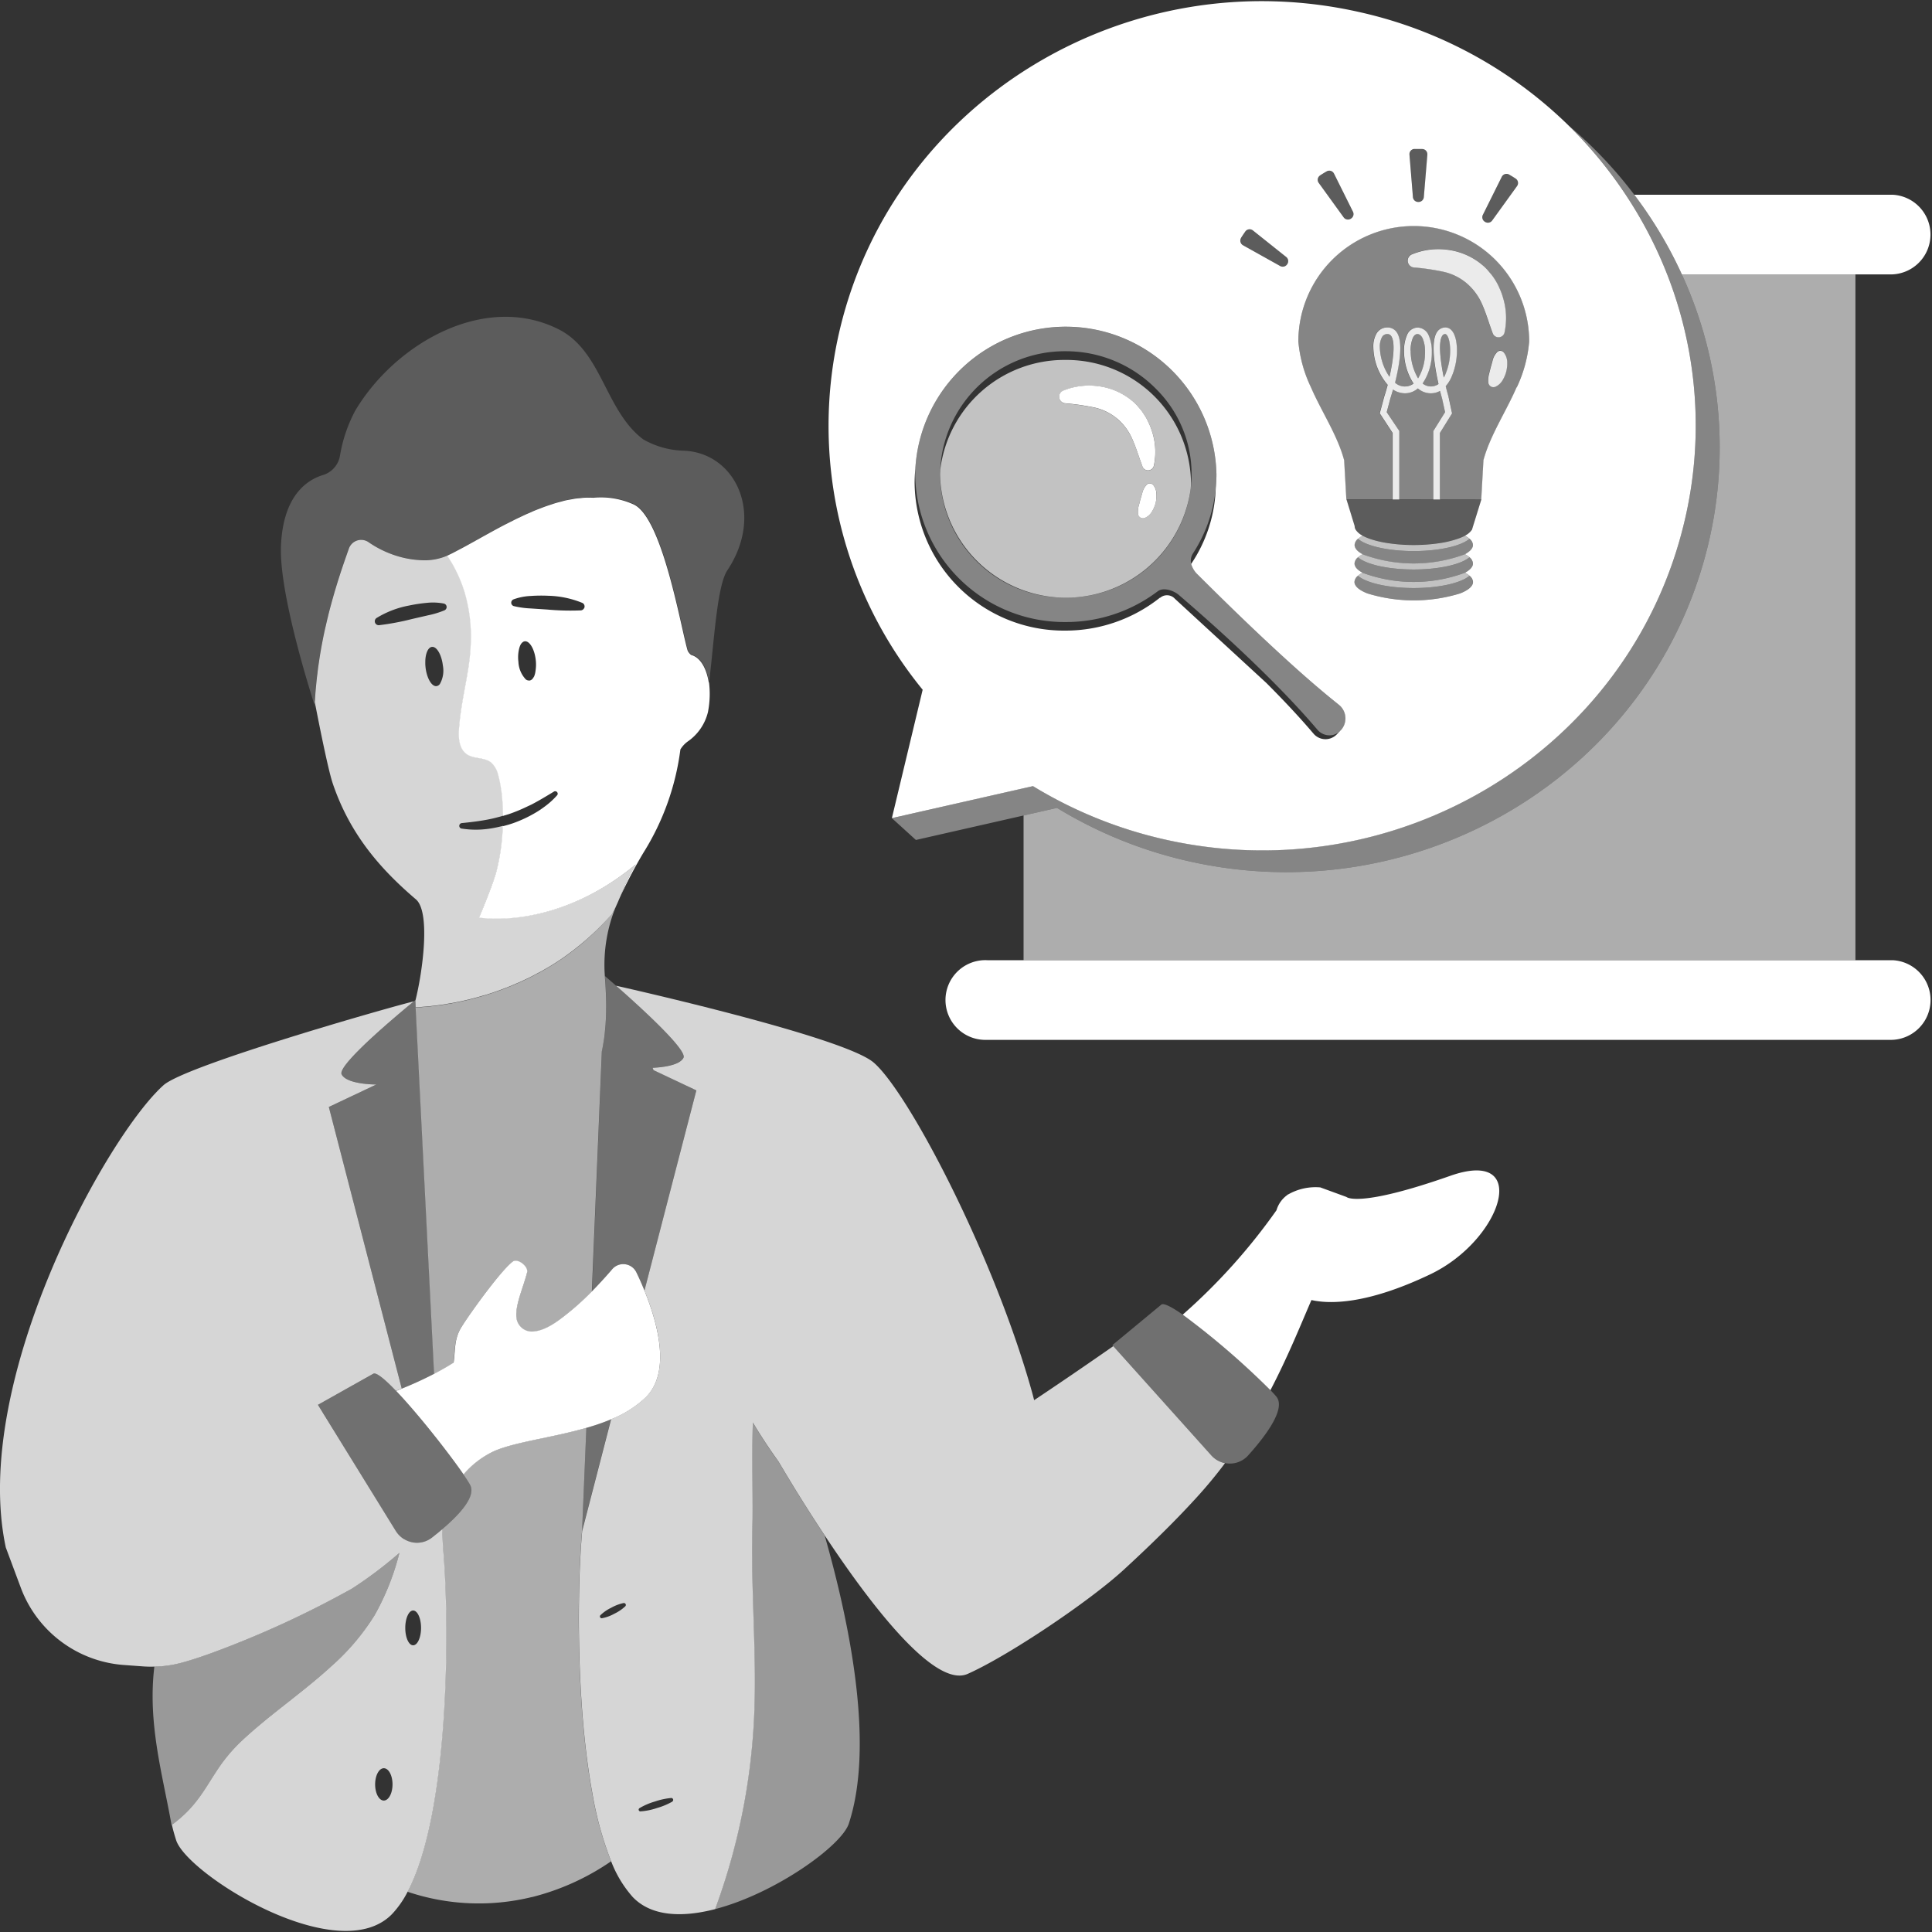
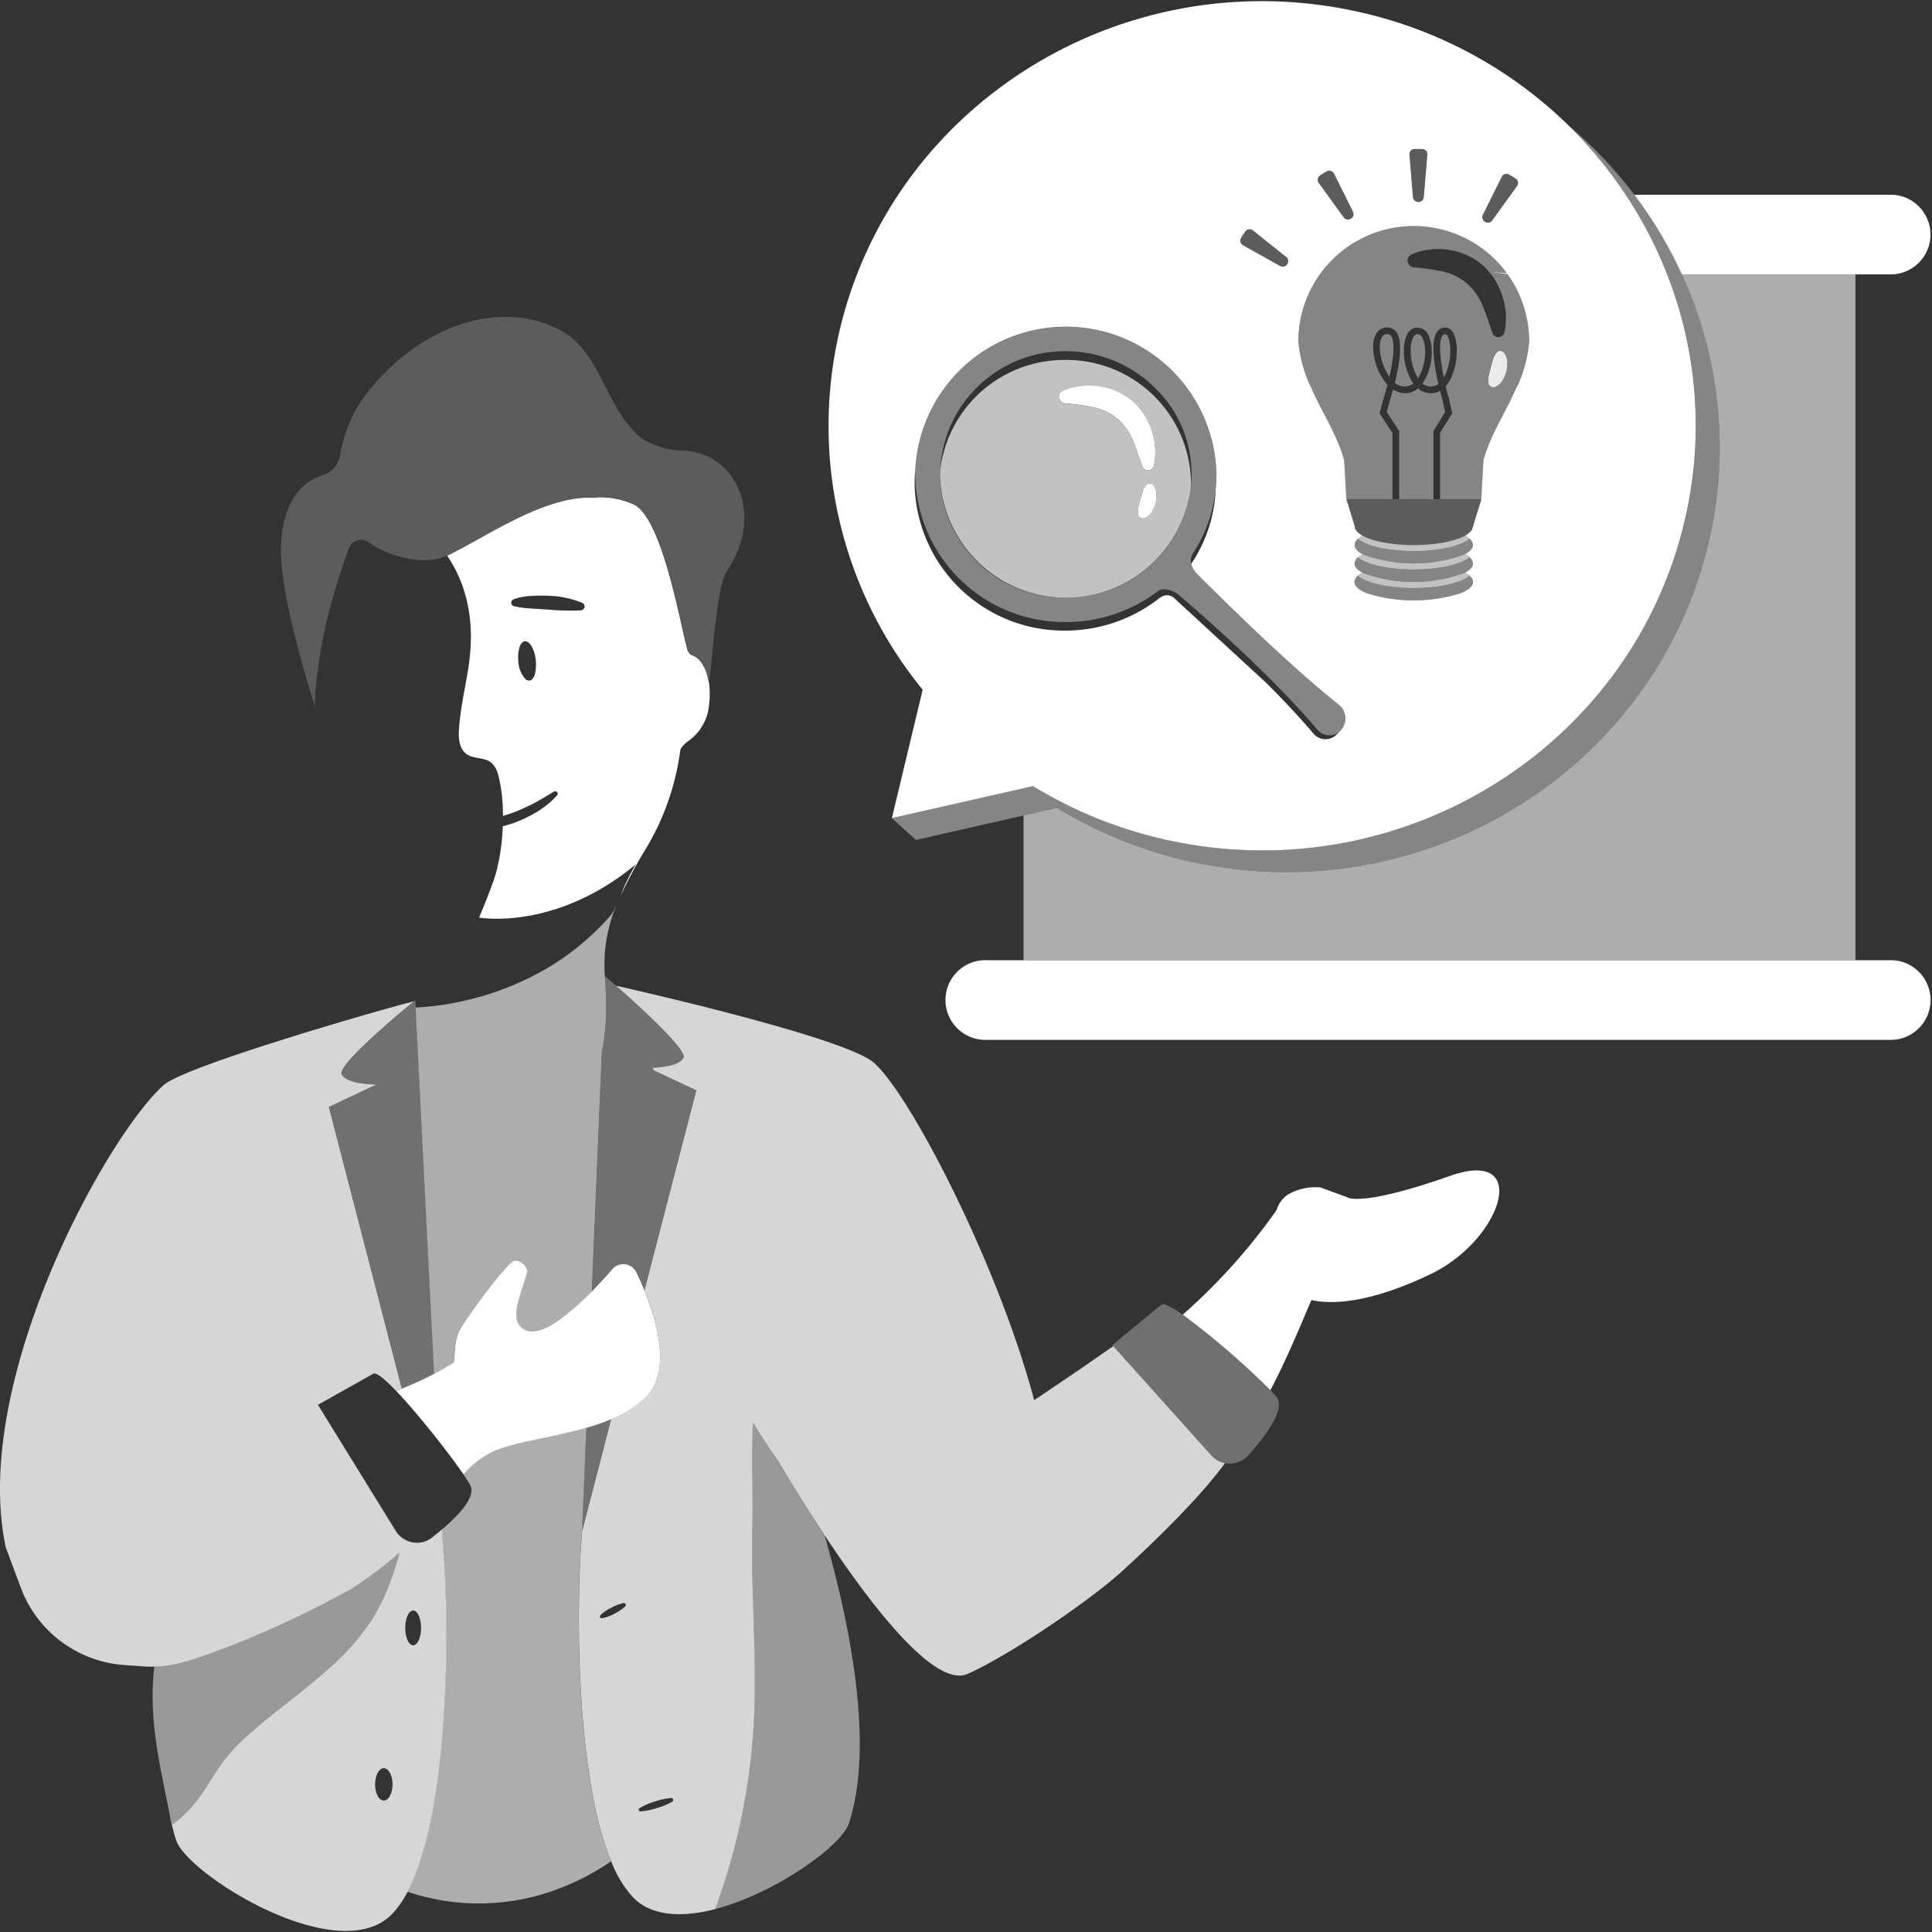
<svg xmlns="http://www.w3.org/2000/svg" viewBox="0 0 300 300">
  <rect x="0" y="0" width="300" height="300" fill="#333333" stroke="none" />
  <g fill="#fff">
    <path d="m 288.11 42.61 h -26.95 a 64.36 64.36 0 0 1 4.08 41.96 c -8.5 35.44 -44.74 57.42 -80.93 49.1 a 67.99 67.99 0 0 1 -20.18 -8.22 l -5.19 1.18 v 22.47 h 129.17 z" opacity=".6" />
    <path d="m 288.11 42.61 h 5.62 a 6.19 6.19 0 0 0 .16 -12.37 h -40.12 a 65.92 65.92 0 0 1 7.39 12.37 z" />
    <path d="m 293.74 149.1 h -140.42 a 6.19 6.19 0 1 0 -.16 12.37 h .16 140.42 a 6.19 6.19 0 0 0 .16 -12.37 z" />
    <path d="m 261.16 42.61 a 66.32 66.32 0 0 0 -17.54 -23.08 66.46 66.46 0 0 1 8.82 10.7 65.74 65.74 0 0 1 6.44 12.38 64.31 64.31 0 0 1 2.63 38.57 c -8.5 35.44 -44.74 57.42 -80.93 49.1 a 67.95 67.95 0 0 1 -20.18 -8.22 l -1.46 .33 -20.45 4.65 3.73 3.39 16.72 -3.8 5.19 -1.18 a 67.99 67.99 0 0 0 20.18 8.22 c 36.2 8.32 72.43 -13.66 80.93 -49.1 a 64.36 64.36 0 0 0 -4.08 -41.96 z" opacity=".4" />
    <path d="m 258.88 42.61 a 65.7 65.7 0 0 0 -6.44 -12.37 66.46 66.46 0 0 0 -8.82 -10.7 67.38 67.38 0 0 0 -32.25 -17.6 c -36.2 -8.32 -72.43 13.66 -80.93 49.1 a 64.75 64.75 0 0 0 12.83 56.06 l -4.78 19.94 20.45 -4.64 1.46 -.33 a 67.97 67.97 0 0 0 20.18 8.22 c 36.2 8.33 72.43 -13.66 80.93 -49.1 a 64.32 64.32 0 0 0 -2.63 -38.58 z m -28.63 -9.23 l 2.95 -5.93 a .82 .82 0 0 1 1.09 -.37 l .03 .02 q .53 .3 1.03 .63 a .82 .82 0 0 1 .24 1.13 l -.02 .03 -3.87 5.36 a .82 .82 0 0 1 -1.09 .21 l -.03 -.02 a .82 .82 0 0 1 -.33 -1.06 z m -10.6 -10.24 c .4 -.01 .81 -.01 1.21 0 a .81 .81 0 0 1 .78 .84 v .04 l -.55 6.6 a .82 .82 0 0 1 -.83 .74 h -.03 a .82 .82 0 0 1 -.83 -.75 l -.54 -6.6 a .82 .82 0 0 1 .75 -.88 z m -14.67 4.1 q .5 -.33 1.03 -.63 a .81 .81 0 0 1 1.11 .31 l .02 .03 2.95 5.93 a .82 .82 0 0 1 -.32 1.07 l -.03 .02 a .82 .82 0 0 1 -1.09 -.21 l -3.88 -5.36 a .81 .81 0 0 1 .19 -1.14 l .03 -.02 z m -12.27 9.7 q .32 -.51 .67 -1 a .81 .81 0 0 1 1.14 -.18 l .03 .02 5.18 4.13 a .82 .82 0 0 1 .16 1.1 l -.02 .03 a .82 .82 0 0 1 -1.08 .27 l -5.78 -3.23 a .82 .82 0 0 1 -.31 -1.11 l .02 -.03 z m 15.54 76.39 a 2.33 2.33 0 0 1 -.26 .24 c .06 -.05 .11 -.09 .17 -.14 l -.59 .61 a 2.51 2.51 0 0 1 -.37 .31 2.41 2.41 0 0 1 -1.28 .43 2.44 2.44 0 0 1 -1.87 -.76 c -.42 -.47 -2.67 -3.22 -7.41 -7.97 l -14.21 -13.08 a 1.64 1.64 0 0 0 -2.31 -.12 l .03 -.07 a 23.59 23.59 0 0 1 -14.74 5.14 23.18 23.18 0 0 1 -23.39 -22.9 c 0 -.74 .04 -1.46 .11 -2.18 a 23.4 23.4 0 0 1 46.76 .84 c 0 .73 -.04 1.46 -.11 2.17 a 22.41 22.41 0 0 1 -3.82 11.72 3.64 3.64 0 0 0 1.04 1.67 c 15.2 15.18 21.31 19.67 22.04 20.32 a 2.71 2.71 0 0 1 .22 3.77 z m 27.25 -53.2 c -1.58 3.68 -4.12 7.47 -5.15 11.33 l -.34 6.07 h .02 l -1.34 4.32 -.1 .33 -.04 .12 h -.02 a 2.81 2.81 0 0 1 -1.06 .88 3.79 3.79 0 0 1 .7 .47 1.33 1.33 0 0 1 .55 .97 c 0 .52 -.46 1.01 -1.24 1.44 a 3.79 3.79 0 0 1 .7 .47 1.33 1.33 0 0 1 .54 .97 c 0 .52 -.46 1.01 -1.24 1.43 a 3.73 3.73 0 0 1 .7 .47 1.33 1.33 0 0 1 .55 .96 c 0 .68 -.76 1.3 -2.02 1.79 a 24.51 24.51 0 0 1 -14.37 0 c -1.26 -.49 -2.02 -1.11 -2.02 -1.79 a 1.33 1.33 0 0 1 .55 -.96 3.79 3.79 0 0 1 .7 -.47 c -.79 -.42 -1.24 -.91 -1.24 -1.43 a 1.33 1.33 0 0 1 .55 -.97 3.79 3.79 0 0 1 .7 -.47 c -.79 -.42 -1.24 -.91 -1.24 -1.44 a 1.33 1.33 0 0 1 .55 -.97 3.79 3.79 0 0 1 .7 -.47 2.77 2.77 0 0 1 -1.05 -.88 1.04 1.04 0 0 1 -.19 -.54 c 0 -.01 .01 -.03 .01 -.04 l -1.28 -4.17 h -.02 l -.34 -6.07 c -1.02 -3.87 -3.57 -7.66 -5.15 -11.33 a 20.54 20.54 0 0 1 -1.96 -7.13 17.92 17.92 0 0 1 17.92 -17.92 17.92 17.92 0 0 1 17.92 17.92 20.57 20.57 0 0 1 -1.93 7.13 z" />
    <path d="m 186.01 89.24 a 3.64 3.64 0 0 1 -1.05 -1.68 2.12 2.12 0 0 1 .27 -1.6 l -.03 .04 a 22.44 22.44 0 0 0 3.58 -10.14 c .07 -.72 .11 -1.44 .11 -2.17 a 23.4 23.4 0 0 0 -46.76 -.84 c -.01 .28 -.02 .56 -.02 .84 a 23.18 23.18 0 0 0 23.39 22.9 23.58 23.58 0 0 0 14.34 -4.83 l -.03 .03 c .91 -.65 2.5 -.04 3.22 .58 14.86 12.74 20.91 20.25 21.64 21.05 a 2.46 2.46 0 0 0 1.37 .73 2.4 2.4 0 0 0 .5 .03 h .01 a 2.45 2.45 0 0 0 .45 -.06 c .05 -.01 .1 -.03 .15 -.05 a 2.37 2.37 0 0 0 .3 -.11 c .06 -.03 .11 -.06 .16 -.09 a 2.34 2.34 0 0 0 .25 -.15 c .06 -.04 .11 -.09 .16 -.14 a 2.33 2.33 0 0 0 .26 -.24 2.71 2.71 0 0 0 -.22 -3.77 c -.74 -.65 -6.86 -5.15 -22.05 -20.33 z m -20.52 3.56 a 19.35 19.35 0 0 1 -19.53 -19.13 c 0 -.26 .03 -.52 .04 -.78 0 -.08 .01 -.16 .01 -.25 a 19.36 19.36 0 0 1 19.48 -18.1 19.65 19.65 0 0 1 14.15 5.98 18.61 18.61 0 0 1 5.26 15.28 19.41 19.41 0 0 1 -19.41 17 z" opacity=".4" />
    <path d="m 165.41 55.89 a 19.41 19.41 0 0 0 -19.4 17.01 c -.01 .26 -.04 .52 -.04 .78 a 19.55 19.55 0 0 0 38.93 2.12 c .01 -.26 .04 -.52 .04 -.78 a 19.35 19.35 0 0 0 -19.53 -19.13 z m 8.02 9.09 a 8.32 8.32 0 0 0 -3.57 -1.7 38.56 38.56 0 0 0 -4.45 -.64 h -.03 a 1.03 1.03 0 0 1 -.28 -1.97 10.66 10.66 0 0 1 5.33 -.7 10.22 10.22 0 0 1 5.3 2.22 7.13 7.13 0 0 1 1.06 1.04 l .48 .56 .41 .61 a 7.84 7.84 0 0 1 .69 1.27 8.6 8.6 0 0 1 .52 1.32 10.24 10.24 0 0 1 .29 5.35 .93 .93 0 0 1 -1.77 .13 l -.02 -.05 c -.57 -1.54 -.99 -2.97 -1.58 -4.25 a 8.59 8.59 0 0 0 -2.38 -3.18 z m 6.01 13.13 a 4.86 4.86 0 0 1 -.56 1.32 2.37 2.37 0 0 1 -1.1 .98 .77 .77 0 0 1 -1.01 -.4 .79 .79 0 0 1 -.06 -.26 l -.01 -.12 a 3.82 3.82 0 0 1 .13 -1.14 c .1 -.33 .18 -.65 .26 -.98 s .2 -.66 .29 -1 a 2.68 2.68 0 0 1 .51 -1.05 l .13 -.16 a .68 .68 0 0 1 .96 -.08 .63 .63 0 0 1 .1 .1 2.28 2.28 0 0 1 .5 1.4 4.99 4.99 0 0 1 -.15 1.4 z" opacity=".7" />
    <path d="m 177.4 72.45 a .93 .93 0 0 0 1.77 -.13 10.24 10.24 0 0 0 -.29 -5.35 8.6 8.6 0 0 0 -.52 -1.32 7.84 7.84 0 0 0 -.69 -1.27 l -.41 -.61 -.48 -.56 a 7.13 7.13 0 0 0 -1.06 -1.04 10.22 10.22 0 0 0 -5.3 -2.22 10.66 10.66 0 0 0 -5.33 .7 1.03 1.03 0 0 0 .28 1.97 h .03 a 38.56 38.56 0 0 1 4.45 .64 8.32 8.32 0 0 1 3.57 1.7 8.59 8.59 0 0 1 2.38 3.17 c .59 1.29 1.01 2.72 1.58 4.25 z" />
    <path d="m 178.97 75.22 a .68 .68 0 0 0 -.95 .09 l -.13 .16 a 2.68 2.68 0 0 0 -.51 1.05 c -.09 .34 -.2 .67 -.29 1 s -.16 .66 -.26 .98 a 3.82 3.82 0 0 0 -.13 1.14 l .01 .12 a .79 .79 0 0 0 .06 .26 .77 .77 0 0 0 1.01 .4 2.37 2.37 0 0 0 1.1 -.98 4.86 4.86 0 0 0 .56 -1.32 4.97 4.97 0 0 0 .13 -1.41 2.28 2.28 0 0 0 -.5 -1.4 .65 .65 0 0 0 -.1 -.09 z" />
    <path d="m 219.53 35.08 a 17.92 17.92 0 0 0 -17.92 17.92 20.53 20.53 0 0 0 1.93 7.13 c 1.58 3.68 4.12 7.47 5.15 11.33 l .34 6.07 h 21.01 l .34 -6.07 c 1.02 -3.87 3.57 -7.66 5.15 -11.33 a 20.53 20.53 0 0 0 1.93 -7.13 17.92 17.92 0 0 0 -17.93 -17.92 z m 5.4 26.5 l .56 2.6 -1.88 3.03 v 10.34 h -1.03 v -10.62 l 1.81 -2.93 -.46 -2.16 c -.05 -.16 -.16 -.57 -.31 -1.15 a 2.86 2.86 0 0 1 -1.43 .37 3.03 3.03 0 0 1 -2.01 -.76 3.04 3.04 0 0 1 -2 .76 3.38 3.38 0 0 1 -1.86 -.58 c -.2 .71 -.36 1.22 -.42 1.4 l -.56 2.12 1.92 2.92 v 10.63 h -1.04 v -10.32 l -2 -3.05 .69 -2.58 c .18 -.55 .36 -1.18 .54 -1.84 a 9.24 9.24 0 0 1 -2.23 -5.86 4.01 4.01 0 0 1 .47 -2.07 1.91 1.91 0 0 1 1.71 -.98 1.7 1.7 0 0 1 1.43 .72 c 1.09 1.5 .41 5.29 -.24 7.86 a 2.27 2.27 0 0 0 2.88 .13 9.19 9.19 0 0 1 -1.48 -5.09 5.81 5.81 0 0 1 .44 -2.4 1.83 1.83 0 0 1 1.66 -1.21 1.94 1.94 0 0 1 1.75 1.26 6.03 6.03 0 0 1 .47 2.53 8.54 8.54 0 0 1 -1.43 4.91 2.04 2.04 0 0 0 2.47 .08 c -.6 -2.61 -1.28 -6.69 -.18 -8.15 a 1.52 1.52 0 0 1 1.25 -.63 c 1.11 0 1.79 1.37 1.79 3.57 a 10.24 10.24 0 0 1 -.91 4.3 5.53 5.53 0 0 1 -.82 1.25 c .14 .57 .28 1.13 .42 1.62 z m 8.95 -3.95 a 5.12 5.12 0 0 1 -.57 1.37 2.49 2.49 0 0 1 -1.12 1.02 .79 .79 0 0 1 -1.04 -.4 .77 .77 0 0 1 -.07 -.27 l -.01 -.13 a 3.89 3.89 0 0 1 .13 -1.18 c .1 -.34 .18 -.68 .26 -1.03 s .2 -.69 .29 -1.05 a 2.8 2.8 0 0 1 .52 -1.1 l .13 -.16 a .7 .7 0 0 1 .98 -.1 .74 .74 0 0 1 .11 .11 2.39 2.39 0 0 1 .51 1.44 5.23 5.23 0 0 1 -.12 1.49 z m -.54 -11.51 a 10.74 10.74 0 0 1 .26 5.49 .96 .96 0 0 1 -1.83 .13 l -.02 -.05 c -.59 -1.59 -1.01 -3.06 -1.6 -4.4 a 9.01 9.01 0 0 0 -2.41 -3.31 8.34 8.34 0 0 0 -3.63 -1.8 36.36 36.36 0 0 0 -4.56 -.67 h -.04 a 1.06 1.06 0 0 1 -.29 -2.03 10.77 10.77 0 0 1 5.5 -.72 10.4 10.4 0 0 1 5.44 2.37 6.99 6.99 0 0 1 1.07 1.09 8 8 0 0 1 .89 1.22 8.78 8.78 0 0 1 .69 1.32 9.34 9.34 0 0 1 .52 1.35 z" opacity=".4" />
    <path d="m 215.41 51.88 a .89 .89 0 0 0 -.83 .48 3.05 3.05 0 0 0 -.33 1.54 8.54 8.54 0 0 0 1.5 4.61 c .59 -2.6 .94 -5.39 .25 -6.33 a .67 .67 0 0 0 -.59 -.3 z" opacity=".4" />
    <path d="m 224.43 51.88 a .48 .48 0 0 0 -.43 .22 c -.68 .9 -.36 3.83 .2 6.52 .07 -.12 .13 -.24 .19 -.35 a 9.29 9.29 0 0 0 .81 -3.84 c -.01 -1.67 -.45 -2.55 -.77 -2.55 z" opacity=".4" />
    <path d="m 220.92 52.55 c -.32 -.67 -.69 -.67 -.81 -.67 s -.44 0 -.72 .61 a 4.89 4.89 0 0 0 -.34 1.97 8.4 8.4 0 0 0 1.15 4.29 7.81 7.81 0 0 0 1.09 -4.12 5.05 5.05 0 0 0 -.37 -2.08 z" opacity=".4" />
    <path d="m 210.86 89.4 a 1.33 1.33 0 0 0 -.55 .96 c 0 .68 .76 1.3 2.02 1.79 a 24.51 24.51 0 0 0 14.37 0 c 1.26 -.49 2.02 -1.11 2.02 -1.79 a 1.33 1.33 0 0 0 -.54 -.96 c -1.27 1.11 -4.67 1.91 -8.66 1.91 s -7.38 -.8 -8.66 -1.91 z" opacity=".4" />
    <path d="m 211.56 88.93 a 3.79 3.79 0 0 0 -.7 .47 c 1.27 1.11 4.67 1.91 8.66 1.91 s 7.39 -.8 8.66 -1.91 a 3.76 3.76 0 0 0 -.7 -.47 22.82 22.82 0 0 1 -15.93 0 z" opacity=".7" />
    <path d="m 210.86 86.53 a 1.33 1.33 0 0 0 -.55 .97 c 0 .52 .46 1.01 1.24 1.43 a 22.82 22.82 0 0 0 15.93 0 c .79 -.42 1.24 -.91 1.24 -1.43 a 1.33 1.33 0 0 0 -.54 -.97 c -1.27 1.11 -4.67 1.9 -8.66 1.9 s -7.38 -.79 -8.66 -1.9 z" opacity=".4" />
    <path d="m 211.56 86.06 a 3.79 3.79 0 0 0 -.7 .47 c 1.27 1.11 4.67 1.9 8.66 1.9 s 7.39 -.8 8.66 -1.9 a 3.79 3.79 0 0 0 -.7 -.47 22.83 22.83 0 0 1 -15.93 0 z" opacity=".7" />
    <path d="m 210.86 83.66 a 1.33 1.33 0 0 0 -.55 .97 c 0 .52 .46 1.01 1.24 1.44 a 22.83 22.83 0 0 0 15.93 0 c .79 -.42 1.24 -.91 1.24 -1.44 a 1.33 1.33 0 0 0 -.54 -.97 c -1.27 1.11 -4.67 1.91 -8.66 1.91 s -7.38 -.8 -8.66 -1.91 z" opacity=".4" />
    <path d="m 224.02 84.26 c -.6 .1 -1.24 .19 -1.91 .25 -.82 .08 -1.68 .12 -2.58 .12 a 26.13 26.13 0 0 1 -4.66 -.4 15.69 15.69 0 0 1 -1.87 -.46 8.76 8.76 0 0 1 -1.13 -.44 c -.1 -.05 -.22 -.09 -.31 -.14 a 3.79 3.79 0 0 0 -.7 .47 c 1.27 1.11 4.67 1.91 8.66 1.91 s 7.39 -.8 8.66 -1.91 a 3.84 3.84 0 0 0 -.7 -.47 8.19 8.19 0 0 1 -1.23 .51 15.48 15.48 0 0 1 -2.23 .56 z" opacity=".7" />
    <path d="m 219.53 77.55 h -10.49 l 1.28 4.17 c 0 .02 -.01 .03 -.01 .04 a 1.04 1.04 0 0 0 .19 .54 v .01 a 2.77 2.77 0 0 0 1.05 .88 c .09 .05 .21 .1 .31 .14 a 8.76 8.76 0 0 0 1.13 .44 15.69 15.69 0 0 0 1.87 .45 26.13 26.13 0 0 0 4.66 .4 c .9 0 1.76 -.04 2.58 -.12 .67 -.06 1.31 -.15 1.91 -.25 a 15.54 15.54 0 0 0 2.24 -.55 8.19 8.19 0 0 0 1.23 -.51 2.81 2.81 0 0 0 1.06 -.88 h .02 l .04 -.12 .1 -.33 1.35 -4.33 z" opacity=".2" />
-     <path d="m 226.23 54.42 c 0 -2.2 -.69 -3.57 -1.79 -3.57 a 1.52 1.52 0 0 0 -1.25 .63 c -1.1 1.46 -.41 5.54 .18 8.15 a 2.04 2.04 0 0 1 -2.47 -.08 8.54 8.54 0 0 0 1.43 -4.91 6.02 6.02 0 0 0 -.47 -2.52 1.94 1.94 0 0 0 -1.74 -1.26 1.83 1.83 0 0 0 -1.66 1.21 5.81 5.81 0 0 0 -.44 2.4 9.19 9.19 0 0 0 1.48 5.09 2.27 2.27 0 0 1 -2.88 -.13 c .64 -2.57 1.33 -6.36 .24 -7.86 a 1.7 1.7 0 0 0 -1.43 -.72 1.91 1.91 0 0 0 -1.71 .98 4.01 4.01 0 0 0 -.47 2.07 9.24 9.24 0 0 0 2.23 5.86 c -.18 .67 -.36 1.29 -.54 1.84 l -.69 2.58 2 3.05 v 10.32 h 1.03 v -10.63 l -1.95 -2.92 .56 -2.11 c .06 -.18 .22 -.7 .42 -1.4 a 3.38 3.38 0 0 0 1.86 .58 3.04 3.04 0 0 0 2 -.76 3.03 3.03 0 0 0 2.01 .76 2.86 2.86 0 0 0 1.43 -.37 c .15 .58 .26 .99 .31 1.15 l .47 2.15 -1.82 2.93 v 10.62 h 1.03 v -10.33 l 1.88 -3.03 -.56 -2.6 c -.14 -.49 -.29 -1.04 -.43 -1.62 a 5.53 5.53 0 0 0 .82 -1.25 10.24 10.24 0 0 0 .92 -4.3 z m -10.47 4.09 a 8.54 8.54 0 0 1 -1.5 -4.61 3.05 3.05 0 0 1 .33 -1.54 .89 .89 0 0 1 .83 -.48 .67 .67 0 0 1 .59 .29 c .69 .95 .34 3.74 -.25 6.34 z m 3.28 -4.05 a 4.89 4.89 0 0 1 .34 -1.97 c .28 -.61 .61 -.61 .72 -.61 s .49 0 .81 .67 a 5.05 5.05 0 0 1 .37 2.08 7.81 7.81 0 0 1 -1.08 4.12 8.4 8.4 0 0 1 -1.15 -4.29 z m 5.34 3.81 c -.06 .12 -.12 .23 -.19 .35 -.55 -2.69 -.88 -5.62 -.2 -6.52 a .48 .48 0 0 1 .43 -.22 c .32 0 .76 .88 .76 2.54 a 9.29 9.29 0 0 1 -.8 3.84 z" opacity=".9" />
-     <path d="m 231.25 42.24 a 6.99 6.99 0 0 0 -1.07 -1.09 10.4 10.4 0 0 0 -5.44 -2.37 10.77 10.77 0 0 0 -5.5 .72 1.06 1.06 0 0 0 .29 2.03 h .04 a 36.36 36.36 0 0 1 4.56 .67 8.34 8.34 0 0 1 3.63 1.8 9.01 9.01 0 0 1 2.41 3.31 c .59 1.34 1.02 2.82 1.6 4.4 l .02 .05 a .96 .96 0 0 0 1.83 -.13 10.74 10.74 0 0 0 -.26 -5.49 9.37 9.37 0 0 0 -.51 -1.36 8.78 8.78 0 0 0 -.69 -1.32 7.96 7.96 0 0 0 -.91 -1.22 z" opacity=".9" />
+     <path d="m 231.25 42.24 h .04 a 36.36 36.36 0 0 1 4.56 .67 8.34 8.34 0 0 1 3.63 1.8 9.01 9.01 0 0 1 2.41 3.31 c .59 1.34 1.02 2.82 1.6 4.4 l .02 .05 a .96 .96 0 0 0 1.83 -.13 10.74 10.74 0 0 0 -.26 -5.49 9.37 9.37 0 0 0 -.51 -1.36 8.78 8.78 0 0 0 -.69 -1.32 7.96 7.96 0 0 0 -.91 -1.22 z" opacity=".9" />
    <path d="m 233.4 54.63 a .7 .7 0 0 0 -.98 .1 l -.13 .16 a 2.8 2.8 0 0 0 -.52 1.1 c -.09 .36 -.2 .7 -.29 1.05 s -.17 .69 -.26 1.03 a 3.89 3.89 0 0 0 -.13 1.18 l .01 .13 a .77 .77 0 0 0 .07 .27 .79 .79 0 0 0 1.04 .4 2.48 2.48 0 0 0 1.12 -1.03 5.12 5.12 0 0 0 .57 -1.37 5.24 5.24 0 0 0 .13 -1.46 2.39 2.39 0 0 0 -.51 -1.44 .7 .7 0 0 0 -.12 -.12 z" opacity=".9" />
    <path d="m 208.66 33.77 a .82 .82 0 0 0 1.09 .21 l .03 -.02 a .82 .82 0 0 0 .32 -1.06 l -2.95 -5.93 a .81 .81 0 0 0 -1.09 -.37 l -.04 .02 q -.53 .29 -1.03 .63 a .82 .82 0 0 0 -.24 1.13 l .02 .03 z" opacity=".2" />
    <path d="m 220.24 31.37 h .03 a .82 .82 0 0 0 .83 -.74 l .55 -6.6 a .82 .82 0 0 0 -.74 -.88 h -.04 c -.4 -.01 -.81 -.02 -1.21 0 a .82 .82 0 0 0 -.79 .84 v .04 l .54 6.6 a .82 .82 0 0 0 .83 .74 z" opacity=".2" />
    <path d="m 193.02 38.08 l 5.78 3.23 a .82 .82 0 0 0 1.08 -.27 l .02 -.03 a .82 .82 0 0 0 -.16 -1.1 l -5.18 -4.13 a .81 .81 0 0 0 -1.14 .13 l -.02 .03 q -.35 .49 -.67 1 a .82 .82 0 0 0 .26 1.12 z" opacity=".2" />
    <path d="m 230.58 34.45 l .03 .02 a .82 .82 0 0 0 1.09 -.21 l 3.88 -5.37 a .81 .81 0 0 0 -.18 -1.14 l -.03 -.02 q -.51 -.33 -1.03 -.63 a .82 .82 0 0 0 -1.11 .32 l -.02 .03 -2.96 5.93 a .82 .82 0 0 0 .33 1.07 z" opacity=".2" />
    <path d="m 48.91 108.45 c .03 -.45 .06 -.91 .1 -1.36 .02 -.2 .04 -.41 .06 -.61 .04 -.46 .09 -.92 .14 -1.38 .02 -.18 .05 -.36 .07 -.54 .06 -.47 .12 -.94 .18 -1.4 .02 -.16 .05 -.31 .07 -.47 .07 -.47 .14 -.94 .22 -1.4 .02 -.14 .05 -.27 .07 -.41 .08 -.47 .17 -.94 .26 -1.4 .02 -.12 .05 -.24 .07 -.35 .1 -.47 .19 -.94 .29 -1.39 .02 -.1 .05 -.2 .07 -.3 .1 -.47 .21 -.93 .32 -1.37 .02 -.08 .04 -.16 .06 -.24 .11 -.46 .23 -.91 .34 -1.35 .02 -.06 .03 -.12 .05 -.19 .12 -.45 .24 -.89 .36 -1.32 .01 -.05 .03 -.09 .04 -.13 .13 -.44 .25 -.87 .37 -1.29 l .01 -.02 c .81 -2.72 1.59 -4.89 2.09 -6.32 a 2.02 2.02 0 0 1 3.01 -1.07 16.09 16.09 0 0 0 4.91 2.31 14.59 14.59 0 0 0 3.24 .52 8.87 8.87 0 0 0 4.01 -.65 c .15 -.07 .31 -.15 .47 -.23 .25 -.12 .5 -.24 .77 -.38 l .27 -.14 c .3 -.16 .61 -.32 .93 -.49 l .04 -.02 c 1.92 -1.03 4.11 -2.3 6.42 -3.52 .08 -.04 .17 -.09 .25 -.13 .38 -.2 .76 -.39 1.15 -.58 .12 -.06 .24 -.13 .37 -.19 .35 -.17 .71 -.34 1.07 -.51 .16 -.07 .31 -.15 .47 -.22 .34 -.16 .68 -.3 1.03 -.45 .17 -.07 .35 -.15 .52 -.23 .33 -.14 .67 -.26 1 -.39 .18 -.07 .37 -.15 .55 -.21 .33 -.12 .65 -.22 .98 -.33 .19 -.06 .38 -.13 .57 -.19 .32 -.1 .64 -.18 .96 -.26 .19 -.05 .39 -.11 .58 -.16 .33 -.07 .65 -.13 .97 -.19 .18 -.03 .37 -.08 .55 -.1 .35 -.05 .69 -.08 1.03 -.11 .15 -.01 .31 -.04 .46 -.05 a 12.99 12.99 0 0 1 1.45 0 12.32 12.32 0 0 1 6.24 1.03 c 4.5 2.03 7.34 19.18 8.41 22.71 a 1.77 1.77 0 0 0 .56 .68 c 1.39 .37 2.37 2.04 2.72 4.3 .76 -6.15 1.22 -14.97 2.82 -17.38 5.86 -8.8 1.25 -18.33 -6.82 -18.6 a 13.3 13.3 0 0 1 -6.24 -1.76 c -5.86 -4.43 -6.36 -13.45 -12.88 -16.96 -11.53 -6.02 -25.57 2.01 -31.82 12.49 a 22.72 22.72 0 0 0 -2.38 7.02 3.8 3.8 0 0 1 -2.66 3 c -2.51 .77 -6.16 3.22 -6.5 10.94 -.31 7.03 4.1 21.32 5.35 25.21 -.07 -.34 -.1 -.53 -.1 -.53 .01 -.15 .02 -.29 .03 -.44 v -.01 c -.03 -.13 -.01 -.31 0 -.49 z" opacity=".2" />
    <path d="m 107.34 101.71 a 1.77 1.77 0 0 1 -.56 -.68 c -1.06 -3.53 -3.9 -20.68 -8.41 -22.71 a 12.32 12.32 0 0 0 -6.24 -1.03 12.99 12.99 0 0 0 -1.45 0 c -.15 .01 -.31 .03 -.46 .05 -.34 .03 -.68 .05 -1.03 .11 -.18 .03 -.36 .07 -.55 .1 -.32 .06 -.65 .11 -.97 .19 -.19 .05 -.39 .11 -.58 .16 -.32 .08 -.64 .16 -.96 .26 -.19 .06 -.38 .13 -.57 .19 -.33 .11 -.65 .21 -.98 .33 -.18 .07 -.37 .14 -.55 .21 -.33 .13 -.67 .25 -1 .39 -.17 .07 -.35 .15 -.52 .23 -.34 .15 -.69 .29 -1.03 .45 -.16 .07 -.31 .15 -.47 .22 -.36 .17 -.72 .34 -1.07 .51 -.12 .06 -.24 .13 -.37 .19 -.38 .19 -.77 .39 -1.15 .58 -.08 .04 -.17 .09 -.25 .13 -2.32 1.22 -4.5 2.49 -6.42 3.52 l -.04 .02 c -.32 .17 -.63 .33 -.93 .49 l -.27 .14 c -.26 .14 -.51 .26 -.77 .38 -.1 .05 -.2 .1 -.3 .15 .16 .24 .32 .48 .47 .73 q .47 .75 .89 1.59 a 20.75 20.75 0 0 1 1.14 2.73 q .17 .49 .31 1.01 a 24.04 24.04 0 0 1 .86 7.16 v .07 c -.02 .89 -.09 1.82 -.2 2.79 -.06 .5 -.13 1 -.21 1.52 -.51 3.14 -1.23 6.25 -1.44 9.43 -.09 1.38 .07 2.99 1.21 3.79 1.11 .78 2.76 .46 3.81 1.31 a 3.77 3.77 0 0 1 1.09 1.96 16.5 16.5 0 0 1 .43 2.12 c .04 .28 .09 .54 .12 .83 .03 .26 .04 .54 .07 .8 .02 .28 .05 .56 .07 .85 s .02 .61 .02 .91 c .01 .27 .02 .53 .02 .8 .35 -.1 .7 -.2 1.05 -.32 a 25.56 25.56 0 0 0 2.65 -1.1 c .29 -.14 .58 -.26 .86 -.41 .57 -.3 1.12 -.61 1.68 -.94 s 1.11 -.66 1.67 -1 a .38 .38 0 0 1 .53 .13 .2 .2 0 0 1 .02 .03 .42 .42 0 0 1 .04 .14 .38 .38 0 0 1 -.02 .15 .37 .37 0 0 1 -.08 .13 12.2 12.2 0 0 1 -1.94 1.76 c -.39 .29 -.79 .57 -1.21 .82 a 19.76 19.76 0 0 1 -3.69 1.75 c -.52 .18 -1.05 .33 -1.59 .47 a 32.75 32.75 0 0 1 -.99 7.03 c -.68 2.46 -2.69 7.15 -2.69 7.15 s 11.79 2.14 24.34 -8.26 a 29.15 29.15 0 0 0 -2.36 4.88 73.59 73.59 0 0 1 3.51 -6.64 39.72 39.72 0 0 0 5.77 -16.08 4.16 4.16 0 0 1 1.11 -1.22 7.78 7.78 0 0 0 3.17 -4.59 14.55 14.55 0 0 0 .15 -4.73 l -.02 .18 c -.35 -2.27 -1.32 -3.94 -2.72 -4.31 z m -24.43 3.36 a 1.67 1.67 0 0 1 -.2 .31 .76 .76 0 0 1 -.5 .3 l -.06 -.01 a .79 .79 0 0 1 -.5 -.17 4.21 4.21 0 0 1 -1.15 -2.72 5.63 5.63 0 0 1 .12 -2.09 2.99 2.99 0 0 1 .18 -.51 1.25 1.25 0 0 1 .43 -.51 .67 .67 0 0 1 .26 -.09 h .03 c .73 -.05 1.48 1.23 1.67 2.89 a 6.08 6.08 0 0 1 -.03 1.67 3.25 3.25 0 0 1 -.24 .94 z m 7.79 -10.64 a .61 .61 0 0 1 -.5 .35 39.58 39.58 0 0 1 -5.21 -.13 l -2.58 -.17 a 13.78 13.78 0 0 1 -2.61 -.36 .55 .55 0 0 1 -.4 -.67 .57 .57 0 0 1 .34 -.38 8.9 8.9 0 0 1 2.68 -.53 23.79 23.79 0 0 1 2.71 -.03 14.89 14.89 0 0 1 5.3 1.11 .61 .61 0 0 1 .28 .82 z" />
    <path d="m 94.89 289.02 a 53.19 53.19 0 0 1 -2.92 -10.53 c -2.59 -14.04 -2.35 -32.33 -1.59 -40.75 v .02 l .67 -16.06 c -5.38 1.55 -11.17 2.18 -14.43 3.66 a 14.06 14.06 0 0 0 -4.66 3.58 c .45 .66 .81 1.21 1.03 1.61 1 1.78 -1.63 4.63 -4.36 6.94 l .14 2.86 v -.02 c 1.03 11.4 1.1 40.89 -5.49 53.42 a 34.69 34.69 0 0 0 19.32 .82 v .01 a 37.92 37.92 0 0 0 12.29 -5.56 z" opacity=".6" />
    <path d="m 128.06 238.45 c -2.26 -3.41 -4.24 -6.6 -5.72 -9.04 -.58 -.96 -1.08 -1.8 -1.49 -2.49 -1.34 -1.85 -2.67 -3.85 -3.97 -6.04 -.19 5.27 0 10.59 -.05 14.95 -.01 .49 -.01 .96 -.03 1.42 -.09 3.29 -.03 6.58 .06 9.86 .18 6.61 .52 13.21 .2 19.81 a 99.31 99.31 0 0 1 -6.04 29.53 c 9.36 -2.43 19.65 -9.84 20.78 -13.27 3.92 -11.91 .38 -30.28 -3.74 -44.73 z" opacity=".5" />
    <path d="m 225.2 182.58 c -14.37 5.05 -16.13 3.28 -16.13 3.28 l -4.05 -1.48 a 8.55 8.55 0 0 0 -5.04 1.12 h -.05 c -.02 .02 -.03 .05 -.05 .07 a 4.45 4.45 0 0 0 -1.67 2.36 92.53 92.53 0 0 1 -14.56 16.21 122.31 122.31 0 0 1 13.62 11.73 c 2.74 -5.25 4.68 -10.11 6.37 -14 2.72 .62 8.48 .76 18.42 -3.98 11.26 -5.36 15.75 -19.74 3.14 -15.31 z" />
    <path d="m 198.19 216.86 c -.22 -.26 -.53 -.6 -.9 -.99 a 122.27 122.27 0 0 0 -13.63 -11.73 c -1.7 -1.19 -2.97 -1.85 -3.33 -1.56 l -7.6 6.29 .14 .16 2.14 2.38 13.08 14.58 a 3.84 3.84 0 0 0 2.12 1.2 .19 .19 0 0 1 .07 .01 3.81 3.81 0 0 0 3.52 -1.19 c 2.66 -2.95 5.94 -7.26 4.39 -9.15 z" opacity=".3" />
    <path d="m 188.09 225.99 l -13.08 -14.58 -2.14 -2.38 c -2.79 1.94 -6.72 4.67 -12.29 8.39 -.11 -.44 -.22 -.88 -.35 -1.33 -5.88 -21.05 -19.16 -46.46 -24.57 -51.1 -4.25 -3.66 -33.08 -10.37 -40 -11.93 .79 .69 1.78 1.57 2.84 2.54 3.66 3.34 8.12 7.69 7.63 8.65 -.64 1.25 -3.55 1.5 -4.8 1.56 l .15 .36 6.65 3.14 -2.15 8.28 -2.23 8.6 -3.68 14.21 c 2.15 5.26 4.1 12.7 .2 16.56 a 16.9 16.9 0 0 1 -5.37 3.41 l -4.5 17.37 c -.76 8.43 -1 26.71 1.59 40.75 a 53.19 53.19 0 0 0 2.91 10.53 18.08 18.08 0 0 0 3.34 5.54 c 2.92 3.06 7.72 3.2 12.8 1.89 a 99.31 99.31 0 0 0 6.04 -29.53 c .32 -6.6 -.02 -13.2 -.2 -19.81 -.09 -3.29 -.15 -6.58 -.06 -9.86 .01 -.46 .02 -.94 .03 -1.42 .05 -4.36 -.14 -9.68 .05 -14.95 1.3 2.19 2.63 4.18 3.97 6.04 .41 .69 .91 1.54 1.49 2.49 1.47 2.44 3.46 5.63 5.72 9.04 7.16 10.8 17.06 23.74 22.18 21.47 6.25 -2.77 18.84 -11.22 24.19 -16.13 4.7 -4.32 8.26 -7.88 10.96 -10.83 l .15 -.16 a 71.8 71.8 0 0 0 4.66 -5.6 3.85 3.85 0 0 1 -2.13 -1.21 z m -91 23.44 a 6.77 6.77 0 0 1 -1.7 1.15 6.35 6.35 0 0 1 -1.93 .7 .28 .28 0 0 1 -.24 -.46 6.35 6.35 0 0 1 1.69 -1.17 6.8 6.8 0 0 1 1.92 -.73 .31 .31 0 0 1 .35 .26 .31 .31 0 0 1 -.09 .25 z m 7.32 30.32 a 10.76 10.76 0 0 1 -2.4 1 10.06 10.06 0 0 1 -2.55 .52 .27 .27 0 0 1 -.16 -.5 10.09 10.09 0 0 1 2.39 -1.03 10.81 10.81 0 0 1 2.54 -.55 .3 .3 0 0 1 .17 .55 z" opacity=".8" />
    <path d="m 91.7 221.51 c -.21 .07 -.43 .12 -.65 .19 l -.67 16.06 v -.02 l 4.5 -17.37 a 32.94 32.94 0 0 1 -3.18 1.14 z" opacity=".3" />
    <path d="m 101.47 166.16 l -.15 -.36 c 1.26 -.05 4.16 -.31 4.8 -1.56 .49 -.96 -3.97 -5.31 -7.63 -8.65 -1.06 -.97 -2.05 -1.85 -2.84 -2.54 -1.03 -.9 -1.7 -1.48 -1.7 -1.48 l -.01 .13 v .03 c .07 .85 .12 1.66 .15 2.45 0 .1 .01 .21 .01 .31 .03 .75 .03 1.47 .03 2.16 v .37 q -.02 1.02 -.09 1.97 c -.01 .11 -.02 .22 -.03 .32 -.05 .64 -.11 1.26 -.19 1.85 -.01 .06 -.02 .12 -.03 .18 -.09 .59 -.18 1.16 -.3 1.71 -.01 .04 -.01 .07 -.02 .11 l -.01 .04 -1.53 37.3 q .43 -.44 .84 -.87 c .85 -.9 1.62 -1.77 2.28 -2.53 a 2.26 2.26 0 0 1 3.77 .48 c .39 .82 .82 1.79 1.25 2.82 l 3.68 -14.22 2.23 -8.6 2.15 -8.28 z" opacity=".3" />
    <path d="m 54.63 246.68 a 152.86 152.86 0 0 1 -21.52 9.9 c -1.95 .71 -3.73 1.29 -5.15 1.66 a 17.64 17.64 0 0 1 -3.09 .5 c -.3 .02 -.6 .04 -.9 .04 -1.08 8.89 1.33 16.96 2.67 24.62 .02 -.01 .04 -.03 .06 -.04 3.66 -2.68 4.98 -5.35 6.86 -8.22 a 25.26 25.26 0 0 1 3.97 -4.81 c 4.41 -4.13 9.52 -7.54 13.97 -11.63 a 35.72 35.72 0 0 0 6.69 -7.92 38.99 38.99 0 0 0 3.84 -9.66 63.1 63.1 0 0 1 -7.4 5.56 z" opacity=".5" />
    <path d="m 100.07 200.4 c -.42 -1.04 -.85 -2 -1.25 -2.82 a 2.26 2.26 0 0 0 -3.77 -.48 c -.65 .76 -1.43 1.63 -2.28 2.53 q -.41 .44 -.84 .87 c -.96 .98 -2 1.96 -3.04 2.83 -2.09 1.73 -4.12 3.32 -6.19 3.43 a 2.4 2.4 0 0 1 -2.5 -2.08 c -.27 -1.97 1.08 -4.78 1.65 -7.12 .22 -.91 -1.46 -2.22 -2.22 -1.67 -1.82 1.33 -6.68 8.09 -7.94 10.12 -1.21 1.92 -.96 3.54 -1.25 5.57 -.95 .61 -1.95 1.18 -3 1.73 -.15 .08 -.3 .15 -.45 .23 -1.46 .74 -2.99 1.44 -4.59 2.08 -.3 .12 -.59 .24 -.89 .36 q .65 .68 1.36 1.47 c 1.46 1.63 3.07 3.56 4.57 5.45 l .51 .64 c 1.6 2.04 3.05 3.98 4.03 5.41 a 14.07 14.07 0 0 1 4.66 -3.58 c 3.26 -1.47 9.05 -2.1 14.43 -3.66 .22 -.06 .43 -.12 .65 -.19 a 32.77 32.77 0 0 0 3.19 -1.14 16.9 16.9 0 0 0 5.37 -3.41 c 3.89 -3.87 1.93 -11.3 -.21 -16.57 z" />
-     <path d="m 74.45 142.42 s 2.01 -4.69 2.69 -7.15 a 32.74 32.74 0 0 0 .99 -7.03 c -.06 .01 -.11 .02 -.17 .04 -.17 .04 -.34 .08 -.51 .12 -.57 .13 -1.14 .24 -1.71 .31 a 13.97 13.97 0 0 1 -3.92 -.03 c -.05 -.01 -.1 -.01 -.15 -.02 a .43 .43 0 0 1 -.24 -.13 .43 .43 0 0 1 .27 -.72 c 1.3 -.13 2.57 -.28 3.82 -.51 .55 -.1 1.09 -.22 1.62 -.36 .19 -.05 .38 -.1 .57 -.15 .15 -.04 .3 -.09 .45 -.14 0 -.27 -.01 -.53 -.02 -.8 -.01 -.3 -.01 -.61 -.02 -.91 s -.05 -.57 -.07 -.85 c -.02 -.27 -.04 -.54 -.07 -.8 -.03 -.29 -.08 -.55 -.12 -.83 a 16.5 16.5 0 0 0 -.43 -2.12 3.77 3.77 0 0 0 -1.09 -1.96 c -1.06 -.85 -2.7 -.53 -3.81 -1.31 -1.14 -.79 -1.3 -2.4 -1.21 -3.79 .21 -3.18 .93 -6.29 1.44 -9.43 .08 -.52 .15 -1.02 .21 -1.52 .11 -.97 .18 -1.9 .2 -2.79 v -.07 a 24.04 24.04 0 0 0 -.86 -7.16 q -.15 -.52 -.31 -1.01 a 20.8 20.8 0 0 0 -1.14 -2.73 q -.42 -.84 -.89 -1.59 c -.15 -.25 -.31 -.5 -.47 -.73 l -.17 .08 a 8.87 8.87 0 0 1 -4.01 .65 14.59 14.59 0 0 1 -3.24 -.52 16.1 16.1 0 0 1 -4.91 -2.31 2.02 2.02 0 0 0 -2.79 .61 1.97 1.97 0 0 0 -.22 .46 c -.5 1.43 -1.28 3.59 -2.09 6.32 l -.01 .02 c -.12 .42 -.25 .85 -.37 1.29 -.01 .05 -.03 .09 -.04 .13 -.12 .43 -.24 .87 -.36 1.32 -.02 .06 -.03 .12 -.05 .19 -.12 .44 -.23 .89 -.34 1.35 -.02 .08 -.04 .16 -.06 .24 -.11 .45 -.21 .91 -.32 1.37 -.02 .1 -.05 .2 -.07 .3 -.1 .45 -.2 .92 -.29 1.39 -.02 .12 -.05 .23 -.07 .35 -.09 .46 -.18 .93 -.26 1.4 -.02 .14 -.05 .27 -.07 .41 -.08 .46 -.15 .93 -.22 1.4 -.02 .16 -.05 .31 -.07 .47 -.07 .46 -.13 .93 -.18 1.4 -.02 .18 -.05 .36 -.07 .54 -.05 .45 -.1 .92 -.14 1.38 -.02 .2 -.04 .41 -.06 .61 -.04 .45 -.07 .9 -.1 1.36 -.01 .18 -.03 .37 -.04 .55 .55 2.86 2.02 10.32 2.77 12.59 2.66 7.89 7.35 13.29 12.93 18.05 2.34 2 1 11.5 -.08 15.73 l .05 1.03 c .31 -.01 .64 -.03 .98 -.06 l .08 -.01 c .32 -.02 .65 -.05 .98 -.08 l .18 -.02 q .47 -.05 .97 -.11 l .28 -.04 c .31 -.04 .62 -.08 .94 -.13 .13 -.02 .27 -.04 .4 -.07 .29 -.05 .59 -.1 .89 -.15 .17 -.03 .34 -.07 .51 -.1 .28 -.05 .56 -.11 .85 -.17 .2 -.04 .4 -.09 .61 -.14 .27 -.06 .54 -.12 .81 -.19 .23 -.06 .46 -.12 .69 -.18 .26 -.07 .52 -.13 .78 -.21 s .5 -.15 .76 -.22 .5 -.15 .75 -.23 c .27 -.09 .55 -.18 .82 -.28 .24 -.08 .48 -.16 .72 -.25 .29 -.1 .58 -.22 .87 -.33 .24 -.09 .47 -.17 .7 -.27 .31 -.12 .61 -.26 .92 -.39 .23 -.1 .45 -.19 .68 -.29 .32 -.14 .64 -.3 .96 -.45 .22 -.1 .43 -.2 .65 -.31 .33 -.17 .67 -.35 1 -.53 .2 -.11 .41 -.21 .62 -.32 .36 -.2 .73 -.42 1.09 -.63 .18 -.1 .35 -.2 .53 -.31 q .81 -.5 1.61 -1.04 a 42.47 42.47 0 0 0 7.82 -6.94 20.8 20.8 0 0 0 .94 -1.87 q .21 -.5 .43 -.99 a 29.15 29.15 0 0 1 2.41 -4.93 c -12.54 10.39 -24.33 8.25 -24.33 8.25 z m -6.17 -36.18 a .77 .77 0 0 1 -.5 .3 c -.74 .09 -1.5 -1.21 -1.7 -2.89 -.02 -.21 -.04 -.42 -.04 -.62 s 0 -.4 .01 -.58 a 5.29 5.29 0 0 1 .06 -.53 c .15 -.84 .5 -1.42 .96 -1.47 .74 -.09 1.5 1.21 1.7 2.9 a 4.2 4.2 0 0 1 -.49 2.9 z m 1.06 -11.86 a .57 .57 0 0 1 -.32 .39 13.84 13.84 0 0 1 -2.53 .77 l -2.52 .58 a 39.79 39.79 0 0 1 -5.12 .96 .61 .61 0 0 1 -.39 -1.11 14.84 14.84 0 0 1 5.05 -1.94 23.76 23.76 0 0 1 2.68 -.41 8.94 8.94 0 0 1 2.73 .1 .55 .55 0 0 1 .42 .66 z" opacity=".8" />
    <path d="m 92.22 144.85 a 40.37 40.37 0 0 1 -5.05 4.09 q -.8 .54 -1.61 1.04 c -.18 .11 -.35 .2 -.53 .31 -.36 .22 -.73 .43 -1.09 .63 -.2 .11 -.41 .22 -.62 .32 -.33 .18 -.67 .36 -1 .53 -.22 .11 -.43 .21 -.65 .31 -.32 .15 -.64 .31 -.96 .45 -.23 .1 -.45 .19 -.68 .29 -.31 .13 -.61 .27 -.92 .39 -.24 .1 -.47 .18 -.7 .27 -.29 .11 -.58 .23 -.87 .33 -.24 .09 -.48 .16 -.72 .25 -.28 .09 -.55 .19 -.82 .28 -.25 .08 -.5 .15 -.75 .23 s -.51 .15 -.76 .22 -.52 .14 -.78 .21 c -.23 .06 -.46 .12 -.69 .18 -.27 .07 -.54 .13 -.81 .19 -.2 .05 -.41 .09 -.61 .14 -.29 .06 -.57 .11 -.85 .17 l -.51 .1 c -.3 .06 -.6 .1 -.89 .15 -.13 .02 -.27 .05 -.4 .07 -.32 .05 -.63 .09 -.94 .13 l -.28 .04 c -.33 .04 -.65 .08 -.97 .11 l -.18 .02 c -.34 .03 -.67 .06 -.98 .08 l -.08 .01 c -.34 .02 -.67 .04 -.98 .06 l .01 .17 .65 12.96 2.21 43.78 c 1.05 -.55 2.05 -1.12 3 -1.73 .29 -2.03 .05 -3.64 1.25 -5.57 1.27 -2.03 6.12 -8.79 7.94 -10.12 .76 -.55 2.45 .75 2.22 1.67 -.57 2.34 -1.92 5.15 -1.65 7.12 a 2.4 2.4 0 0 0 2.5 2.08 c 2.08 -.12 4.1 -1.7 6.19 -3.43 1.05 -.87 2.08 -1.85 3.04 -2.83 l 1.55 -37.29 .01 -.04 c .01 -.04 .01 -.07 .02 -.11 .12 -.55 .21 -1.12 .3 -1.71 .01 -.06 .02 -.12 .03 -.18 .08 -.59 .14 -1.21 .19 -1.85 .01 -.11 .02 -.21 .03 -.32 q .07 -.95 .09 -1.97 v -.37 c .01 -.7 0 -1.42 -.03 -2.16 0 -.1 -.01 -.2 -.01 -.31 -.03 -.79 -.08 -1.6 -.15 -2.45 v -.09 a 23.94 23.94 0 0 1 1.99 -11.61 20.69 20.69 0 0 1 -.94 1.87 39.84 39.84 0 0 1 -2.76 2.89 z" opacity=".6" />
    <path d="m 65.22 169.53 l -.65 -12.96 -.01 -.17 -.06 -1.03 v -.08 l -.24 .2 -.56 .47 c -.3 .25 -.68 .57 -1.11 .92 -3.41 2.87 -10.15 8.75 -9.54 9.95 .82 1.6 5.39 1.57 5.39 1.57 l -7.38 3.49 4.06 15.66 7.27 28.08 c 1.59 -.64 3.13 -1.34 4.59 -2.08 l .45 -.23 z" opacity=".3" />
    <path d="m 51.06 171.89 l 7.38 -3.49 s -4.57 .03 -5.39 -1.57 c -.62 -1.2 6.13 -7.08 9.54 -9.95 .42 -.36 .81 -.68 1.11 -.92 l .56 -.47 c -3.26 .77 -35.39 9.9 -38.87 13.02 -8.74 7.8 -30.01 45.98 -24.49 71.78 l 2.33 6.25 a 18.52 18.52 0 0 0 16.02 12 l 3 .22 c .57 .04 1.15 .05 1.72 .03 .3 -.01 .6 -.02 .9 -.04 a 17.64 17.64 0 0 0 3.09 -.5 c 1.43 -.37 3.2 -.95 5.15 -1.66 a 152.86 152.86 0 0 0 21.52 -9.9 63.02 63.02 0 0 0 7.39 -5.56 38.99 38.99 0 0 1 -3.84 9.66 35.72 35.72 0 0 1 -6.69 7.91 c -4.45 4.09 -9.56 7.5 -13.97 11.63 a 25.23 25.23 0 0 0 -3.97 4.81 c -1.88 2.86 -3.19 5.53 -6.86 8.22 .2 .86 .43 1.67 .67 2.41 1.74 5.3 25.3 20.08 33.58 11.38 a 15.13 15.13 0 0 0 2.36 -3.41 c 6.59 -12.53 6.53 -42.01 5.49 -53.42 v .02 l -.14 -2.86 -.17 .14 c -.11 .09 -.21 .18 -.32 .27 -.37 .3 -.74 .6 -1.1 .88 a 3.78 3.78 0 0 1 -4.14 .32 3.5 3.5 0 0 1 -.31 -.17 4.01 4.01 0 0 1 -1.16 -1.2 l -11.26 -18.25 -.73 -1.19 -.09 -.14 8.6 -4.83 c .46 -.26 1.81 .87 3.52 2.66 .3 -.12 .59 -.24 .89 -.36 l -7.27 -28.08 z m 8.54 107.7 c -.75 0 -1.35 -1.13 -1.35 -2.51 s .6 -2.51 1.35 -2.51 1.35 1.12 1.35 2.51 -.61 2.51 -1.36 2.51 z m 4.55 -29.51 c .68 0 1.23 1.21 1.23 2.7 s -.55 2.7 -1.23 2.7 -1.22 -1.21 -1.22 -2.7 .55 -2.7 1.22 -2.7 z" opacity=".8" />
-     <path d="m 73 230.55 c -.22 -.4 -.58 -.95 -1.03 -1.61 -.98 -1.43 -2.42 -3.37 -4.03 -5.41 l -.51 -.64 c -1.51 -1.89 -3.11 -3.82 -4.57 -5.45 q -.71 -.79 -1.36 -1.47 c -1.72 -1.79 -3.07 -2.92 -3.52 -2.66 l -8.6 4.83 .09 .14 .73 1.19 11.24 18.26 a 4.01 4.01 0 0 0 1.16 1.2 3.5 3.5 0 0 0 .31 .17 3.78 3.78 0 0 0 4.14 -.32 c .36 -.28 .73 -.57 1.1 -.88 .11 -.09 .22 -.18 .32 -.27 l .17 -.14 c 2.73 -2.32 5.36 -5.16 4.36 -6.94 z" opacity=".3" />
  </g>
</svg>